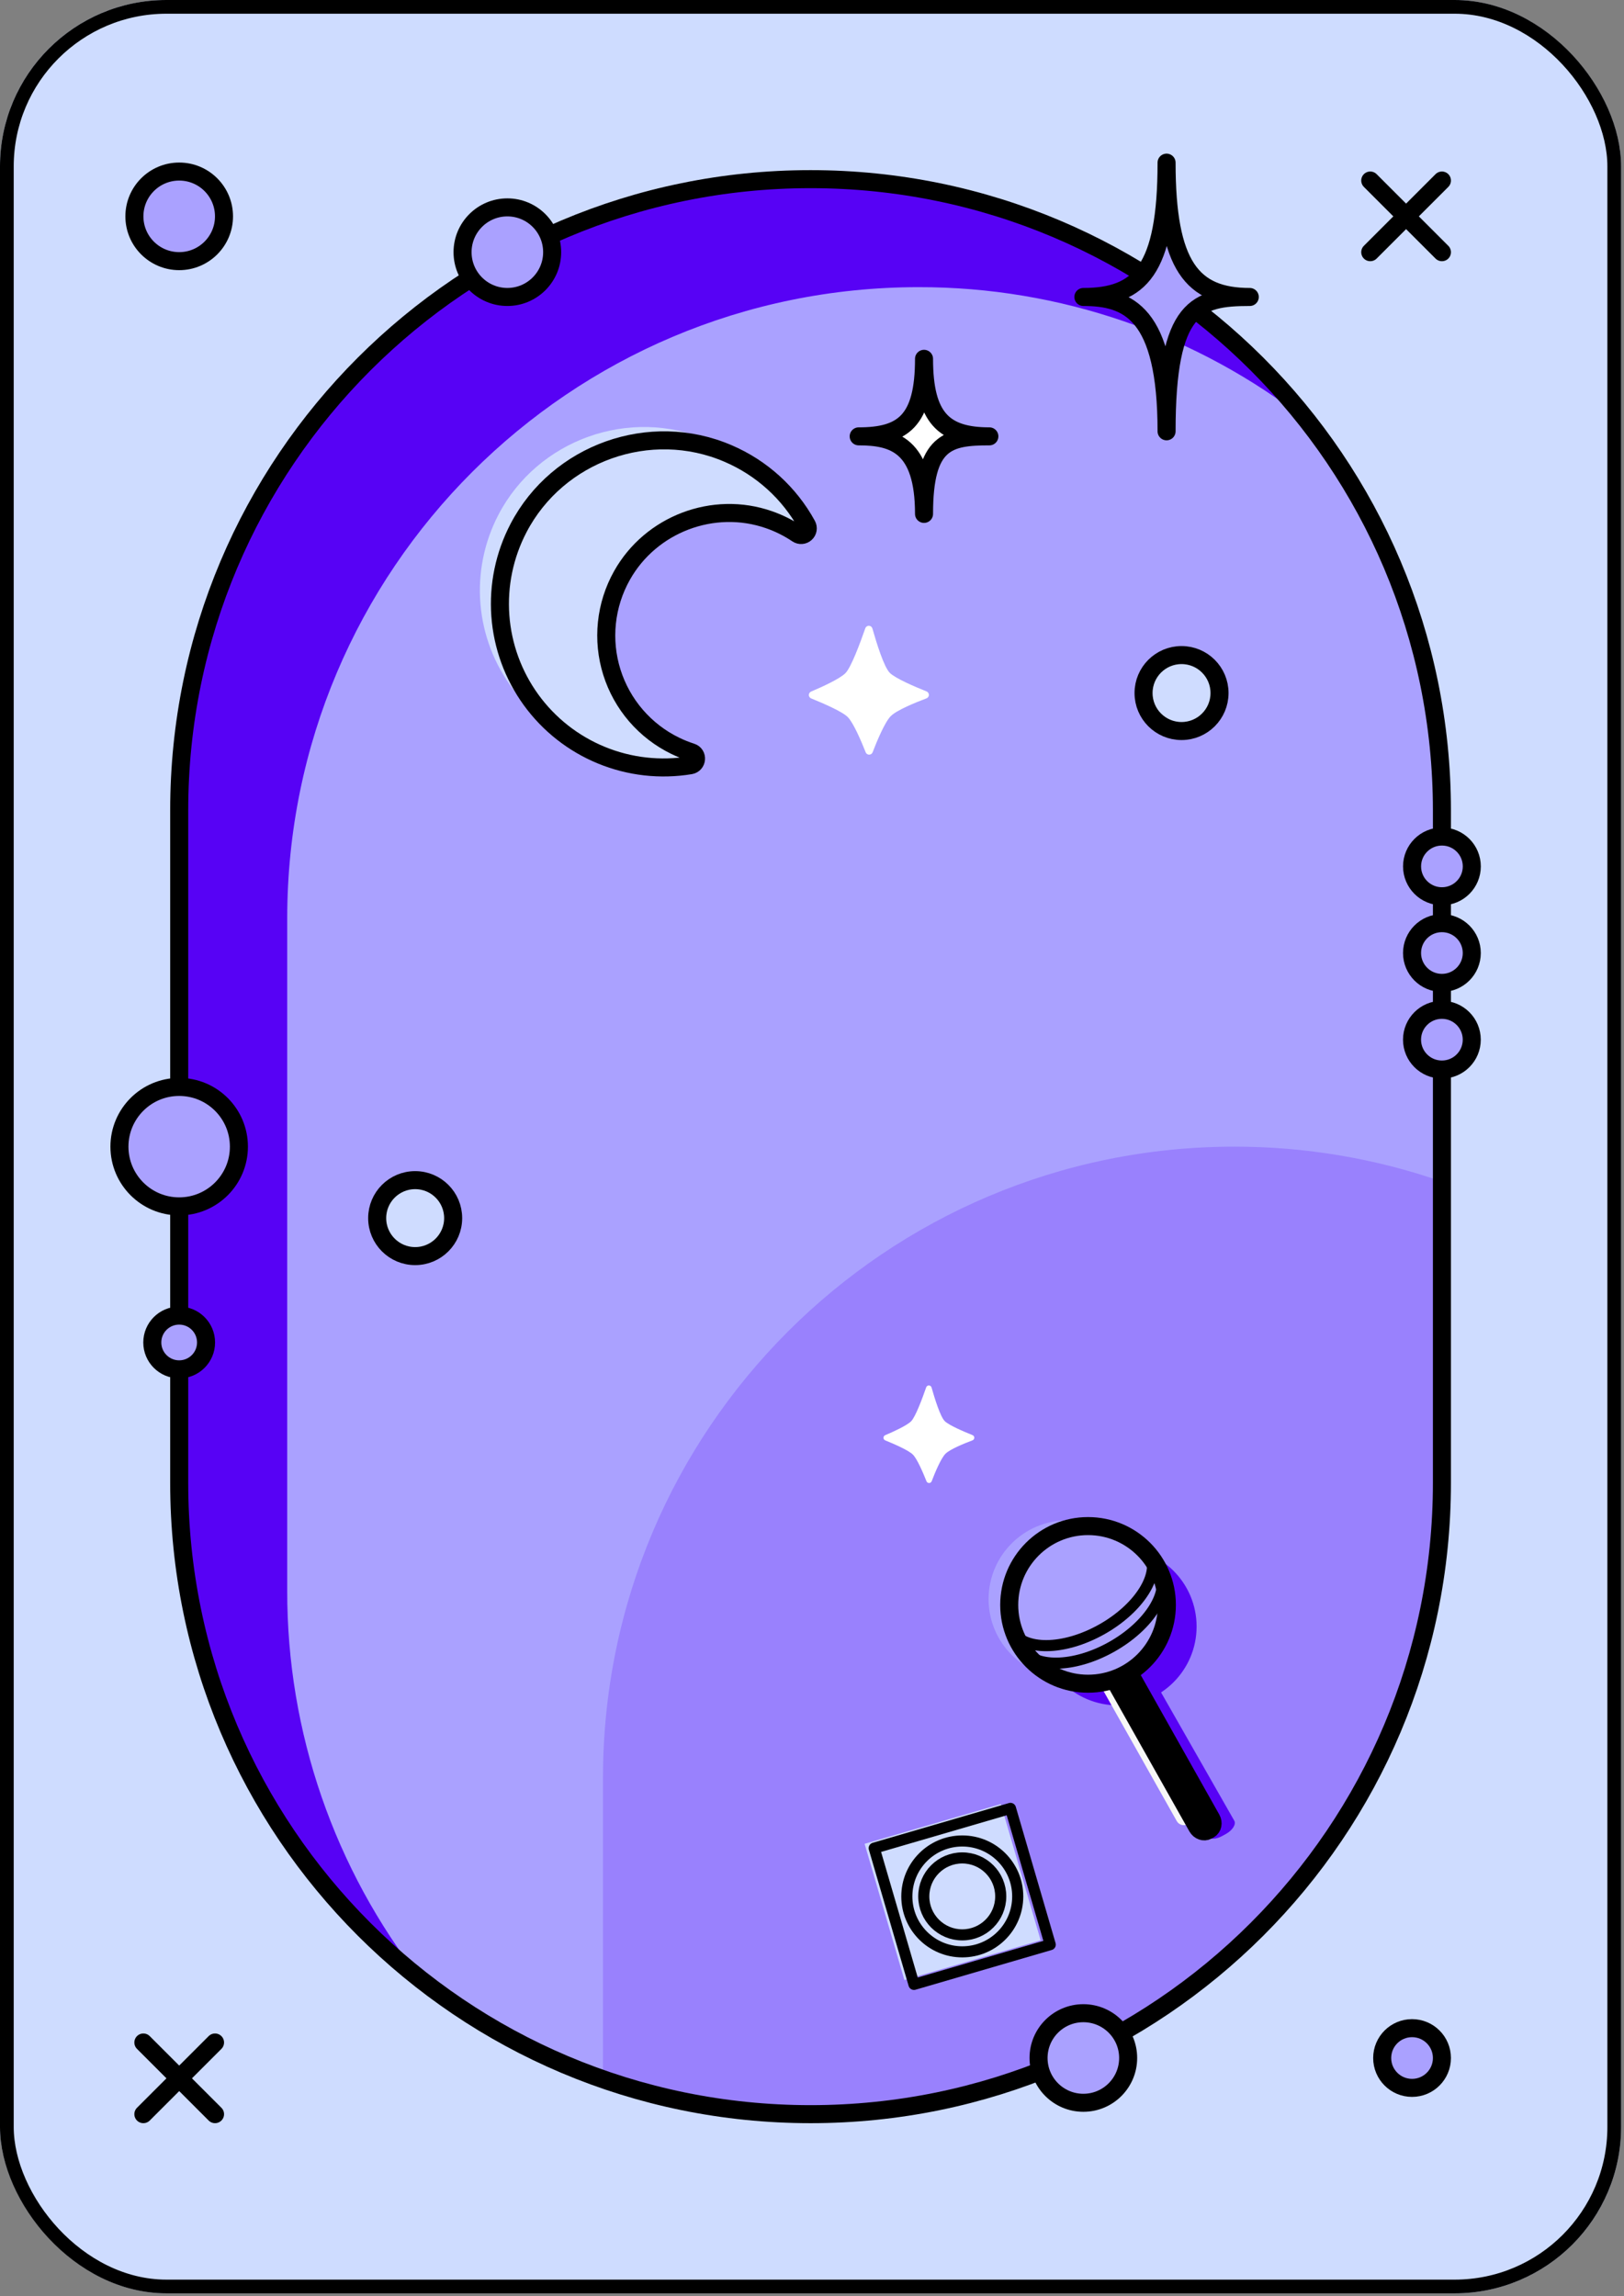
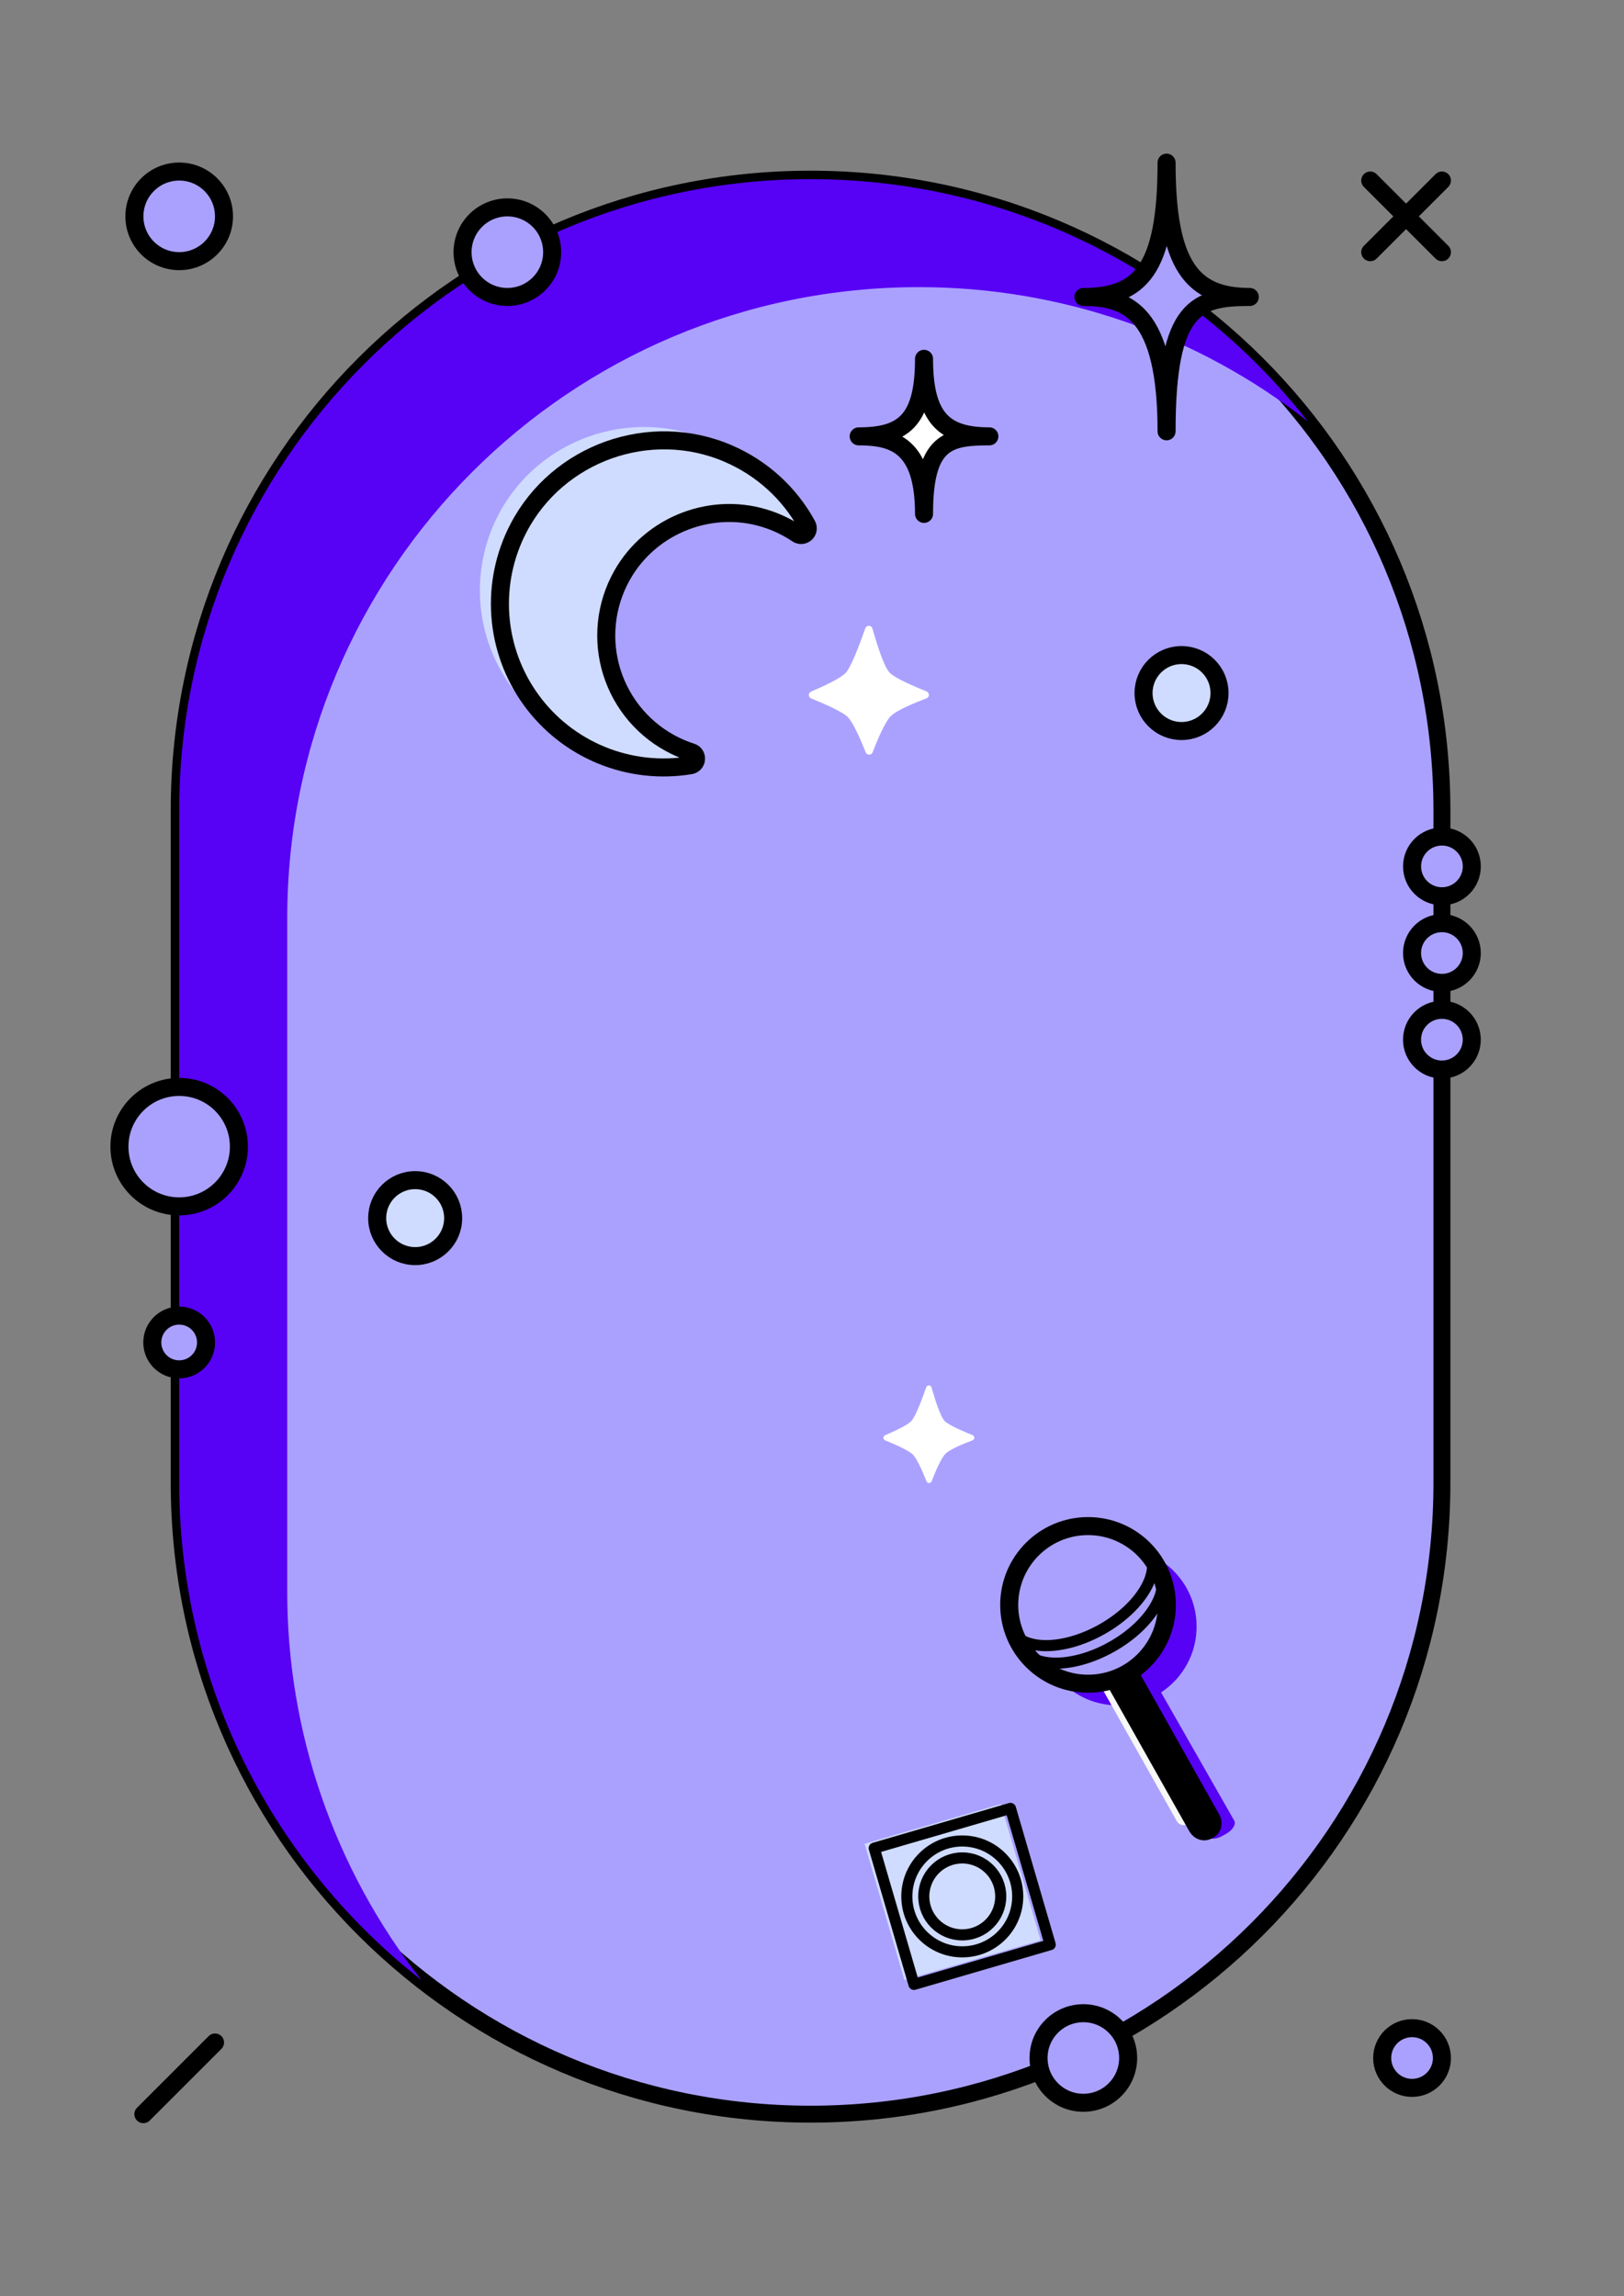
<svg xmlns="http://www.w3.org/2000/svg" width="355" height="502" viewBox="0 0 355 502" fill="none">
  <rect x="0" y="0" width="355" height="502" fill="#808080" stroke="none" />
  <g clip-path="url(#clip0_1854_3155)">
    <g clip-path="url(#clip1_1854_3155)">
-       <path d="M354.37 0L0.002 0L0.002 501.391L354.37 501.391L354.37 0Z" fill="#CEDCFF" />
      <path d="M315.198 177.181C315.198 100.958 253.407 39.168 177.185 39.168C100.962 39.168 39.172 100.958 39.172 177.181L39.172 324.203C39.172 400.426 100.962 462.216 177.185 462.216C253.407 462.216 315.198 400.426 315.198 324.203L315.198 177.181Z" fill="#AAA1FF" stroke="black" stroke-width="3.702" stroke-miterlimit="10" />
      <path d="M62.784 347.816L62.784 200.793C62.784 124.571 124.575 62.78 200.797 62.78C231.642 62.732 261.605 73.062 285.867 92.109C260.604 59.879 221.312 39.168 177.185 39.168C100.963 39.168 39.172 100.959 39.172 177.181L39.172 324.203C39.172 368.336 59.883 407.622 92.113 432.885C73.066 408.624 62.736 378.66 62.784 347.816V347.816Z" fill="#5702F5" />
-       <path opacity="0.2" d="M269.824 250.691C193.602 250.691 131.811 312.483 131.811 388.704V454.583C146.4 459.651 161.737 462.231 177.181 462.216V462.216C253.403 462.216 315.194 400.424 315.194 324.203V258.325C300.605 253.256 285.268 250.676 269.824 250.691V250.691Z" fill="#5702F5" />
-       <path d="M315.198 177.181C315.198 100.958 253.407 39.168 177.185 39.168C100.962 39.168 39.172 100.958 39.172 177.181L39.172 324.203C39.172 400.426 100.962 462.216 177.185 462.216C253.407 462.216 315.198 400.426 315.198 324.203L315.198 177.181Z" stroke="black" stroke-width="3.942" stroke-miterlimit="10" />
      <path d="M39.166 263.747C46.378 263.747 52.224 257.901 52.224 250.69C52.224 243.479 46.378 237.633 39.166 237.633C31.955 237.633 26.109 243.479 26.109 250.69C26.109 257.901 31.955 263.747 39.166 263.747Z" fill="#AAA1FF" stroke="black" stroke-width="3.942" stroke-miterlimit="10" />
      <path d="M299.531 55.137L315.2 39.469" stroke="black" stroke-width="3.942" stroke-linecap="round" stroke-linejoin="round" />
      <path d="M315.2 55.137L299.531 39.469" stroke="black" stroke-width="3.942" stroke-linecap="round" stroke-linejoin="round" />
      <path d="M31.338 462.215L47.006 446.547" stroke="black" stroke-width="3.942" stroke-linecap="round" stroke-linejoin="round" />
-       <path d="M47.006 462.215L31.338 446.547" stroke="black" stroke-width="3.942" stroke-linecap="round" stroke-linejoin="round" />
      <path d="M110.906 64.925C116.314 64.925 120.699 60.541 120.699 55.133C120.699 49.724 116.314 45.34 110.906 45.34C105.498 45.34 101.113 49.724 101.113 55.133C101.113 60.541 105.498 64.925 110.906 64.925Z" fill="#AAA1FF" stroke="black" stroke-width="3.942" stroke-miterlimit="10" />
      <path d="M236.816 459.728C242.225 459.728 246.609 455.344 246.609 449.935C246.609 444.527 242.225 440.143 236.816 440.143C231.408 440.143 227.023 444.527 227.023 449.935C227.023 455.344 231.408 459.728 236.816 459.728Z" fill="#AAA1FF" stroke="black" stroke-width="3.942" stroke-miterlimit="10" />
      <path d="M39.172 57.093C44.58 57.093 48.965 52.709 48.965 47.301C48.965 41.892 44.58 37.508 39.172 37.508C33.763 37.508 29.379 41.892 29.379 47.301C29.379 52.709 33.763 57.093 39.172 57.093Z" fill="#AAA1FF" stroke="black" stroke-width="3.942" stroke-miterlimit="10" />
      <path d="M315.2 195.948C318.806 195.948 321.729 193.025 321.729 189.419C321.729 185.814 318.806 182.891 315.2 182.891C311.595 182.891 308.672 185.814 308.672 189.419C308.672 193.025 311.595 195.948 315.2 195.948Z" fill="#AAA1FF" stroke="black" stroke-width="3.942" stroke-miterlimit="10" />
      <path d="M315.196 214.887C318.802 214.887 321.725 211.964 321.725 208.359C321.725 204.753 318.802 201.83 315.196 201.83C311.591 201.83 308.668 204.753 308.668 208.359C308.668 211.964 311.591 214.887 315.196 214.887Z" fill="#AAA1FF" stroke="black" stroke-width="3.942" stroke-miterlimit="10" />
      <path d="M315.193 233.832C318.798 233.832 321.721 230.91 321.721 227.304C321.721 223.698 318.798 220.775 315.193 220.775C311.587 220.775 308.664 223.698 308.664 227.304C308.664 230.91 311.587 233.832 315.193 233.832Z" fill="#AAA1FF" stroke="black" stroke-width="3.942" stroke-miterlimit="10" />
      <path d="M308.669 456.469C312.275 456.469 315.198 453.546 315.198 449.941C315.198 446.335 312.275 443.412 308.669 443.412C305.064 443.412 302.141 446.335 302.141 449.941C302.141 453.546 305.064 456.469 308.669 456.469Z" fill="#AAA1FF" stroke="black" stroke-width="3.942" stroke-miterlimit="10" />
      <path d="M236.822 64.928C249.143 64.928 255.008 59.157 255.008 35.56C255.008 58.079 260.586 64.928 273.194 64.928C261.599 64.928 255.008 66.89 255.008 94.296C255.008 68.355 246.636 64.928 236.822 64.928Z" fill="#AAA1FF" stroke="black" stroke-width="3.942" stroke-linejoin="round" />
      <path d="M218.788 394.416L189.002 403.109L197.695 432.895L227.481 424.202L218.788 394.416Z" fill="#CFDCFF" />
      <path d="M220.884 395.365L191.098 404.059L199.791 433.845L229.577 425.152L220.884 395.365Z" stroke="black" stroke-width="2.426" stroke-linejoin="round" />
      <path d="M210.35 426.729C217.043 426.729 222.47 421.303 222.47 414.61C222.47 407.916 217.043 402.49 210.35 402.49C203.657 402.49 198.23 407.916 198.23 414.61C198.23 421.303 203.657 426.729 210.35 426.729Z" stroke="black" stroke-width="2.426" stroke-linejoin="round" />
      <path d="M210.345 423.018C214.99 423.018 218.756 419.252 218.756 414.607C218.756 409.961 214.99 406.195 210.345 406.195C205.699 406.195 201.934 409.961 201.934 414.607C201.934 419.252 205.699 423.018 210.345 423.018Z" stroke="black" stroke-width="2.426" stroke-linejoin="round" />
      <path d="M263.894 401.424L240.114 359.746C239.673 358.963 240.464 357.686 241.885 356.874L242.653 356.435C244.073 355.625 245.583 355.597 246.024 356.372L269.804 398.05C270.247 398.834 269.454 400.111 268.036 400.923L267.252 401.359C265.842 402.174 264.338 402.2 263.894 401.424Z" fill="#5702F5" />
      <path d="M244.341 372.839C253.857 372.839 261.571 365.125 261.571 355.609C261.571 346.093 253.857 338.379 244.341 338.379C234.825 338.379 227.111 346.093 227.111 355.609C227.111 365.125 234.825 372.839 244.341 372.839Z" fill="#5702F5" />
      <path d="M232.666 349.826L232.206 350.085C231.357 350.563 231.056 351.64 231.534 352.489L257.235 398.139C257.714 398.989 258.79 399.29 259.64 398.811L260.099 398.553C260.949 398.074 261.25 396.998 260.772 396.148L235.07 350.499C234.592 349.649 233.515 349.348 232.666 349.826Z" fill="#F7F7F7" />
      <path d="M233.33 366.847C242.846 366.847 250.56 359.133 250.56 349.617C250.56 340.101 242.846 332.387 233.33 332.387C223.814 332.387 216.1 340.101 216.1 349.617C216.1 359.133 223.814 366.847 233.33 366.847Z" fill="#AAA1FF" />
      <path d="M236.885 351.244L236.488 351.467C235.755 351.88 235.548 352.904 236.026 353.753L261.728 399.403C262.206 400.252 263.188 400.606 263.922 400.193L264.319 399.97C265.052 399.557 265.259 398.533 264.781 397.684L239.08 352.034C238.601 351.184 237.619 350.83 236.885 351.244Z" fill="#F7F7F7" stroke="black" stroke-width="4" stroke-linejoin="round" />
      <path d="M237.841 368.107C247.357 368.107 255.071 360.392 255.071 350.877C255.071 341.361 247.357 333.646 237.841 333.646C228.326 333.646 220.611 341.361 220.611 350.877C220.611 360.392 228.326 368.107 237.841 368.107Z" fill="#AAA1FF" stroke="black" stroke-width="3.942" stroke-linejoin="round" />
      <path d="M253.395 343.225C255.985 347.826 251.334 355.36 243.004 360.047C234.674 364.735 225.821 364.811 223.23 360.207" stroke="black" stroke-width="2.426" stroke-linejoin="round" />
      <path d="M251.235 339.395C253.825 343.996 249.174 351.53 240.844 356.22C232.514 360.91 223.661 360.98 221.07 356.377" stroke="black" stroke-width="2.426" stroke-linejoin="round" />
      <path d="M143.261 160.141C139.97 158.546 137.041 156.295 134.653 153.527C132.264 150.758 130.468 147.53 129.374 144.041C128.28 140.552 127.911 136.876 128.29 133.24C128.67 129.603 129.789 126.082 131.58 122.894C137.871 111.652 151.575 106.442 163.734 110.699C166.336 111.605 168.783 112.905 170.991 114.553C171.195 114.701 171.443 114.777 171.695 114.768C171.947 114.758 172.189 114.665 172.381 114.502C172.574 114.34 172.706 114.117 172.758 113.87C172.809 113.624 172.777 113.367 172.665 113.141C168.897 105.55 162.546 99.552 154.753 96.224C137.698 88.888 117.549 96.073 108.96 112.53C105.826 118.535 104.461 125.306 105.024 132.057C105.588 138.807 108.056 145.259 112.142 150.662C116.228 156.065 121.763 160.196 128.105 162.577C134.447 164.957 141.335 165.488 147.966 164.108C148.216 164.054 148.44 163.917 148.602 163.72C148.764 163.522 148.854 163.276 148.858 163.021C148.861 162.765 148.778 162.516 148.622 162.314C148.466 162.112 148.246 161.969 147.998 161.909C146.367 161.469 144.781 160.878 143.261 160.141V160.141Z" fill="#CFDCFF" />
      <path d="M147.638 163.069C144.348 161.475 141.418 159.224 139.03 156.455C136.642 153.686 134.846 150.458 133.752 146.969C132.657 143.48 132.289 139.805 132.668 136.168C133.047 132.531 134.167 129.011 135.957 125.823C142.248 114.594 155.953 109.371 168.112 113.627C170.301 114.389 172.383 115.43 174.306 116.725C174.577 116.907 174.902 116.994 175.228 116.969C175.555 116.945 175.863 116.812 176.105 116.59C176.346 116.369 176.506 116.074 176.558 115.751C176.611 115.428 176.553 115.097 176.395 114.81C172.563 107.8 166.486 102.281 159.139 99.142C142.084 91.806 121.931 98.99 113.345 115.448C110.265 121.344 108.89 127.984 109.374 134.619C109.859 141.254 112.184 147.623 116.089 153.01C119.994 158.396 125.323 162.587 131.478 165.112C137.634 167.637 144.371 168.395 150.934 167.302C152.42 167.041 152.595 164.952 151.161 164.479C149.955 164.093 148.778 163.622 147.638 163.069V163.069Z" fill="#CFDCFF" stroke="black" stroke-width="3.942" stroke-linejoin="round" />
      <path d="M177.313 152.694C177.164 152.632 177.037 152.528 176.948 152.395C176.858 152.261 176.811 152.104 176.811 151.943C176.811 151.782 176.858 151.625 176.948 151.491C177.037 151.358 177.164 151.253 177.313 151.192C179.663 150.195 183.554 148.427 184.8 147.181C186.046 145.935 188.02 140.605 189.151 137.36C189.207 137.195 189.314 137.054 189.457 136.955C189.599 136.856 189.77 136.806 189.943 136.811C190.117 136.816 190.284 136.877 190.421 136.984C190.557 137.091 190.656 137.239 190.702 137.407C191.613 140.616 193.237 145.836 194.504 147.105C195.718 148.317 199.975 150.137 202.542 151.166C202.694 151.227 202.824 151.332 202.915 151.468C203.007 151.604 203.055 151.765 203.053 151.929C203.051 152.093 203 152.252 202.906 152.386C202.812 152.52 202.68 152.623 202.526 152.681C200.051 153.613 196.032 155.258 194.734 156.548C193.436 157.838 191.71 161.967 190.749 164.474C190.69 164.627 190.586 164.758 190.45 164.85C190.315 164.943 190.155 164.993 189.991 164.993C189.828 164.993 189.668 164.943 189.532 164.85C189.397 164.758 189.293 164.627 189.234 164.474C188.257 162.011 186.552 158.016 185.317 156.773C184.082 155.53 179.817 153.71 177.313 152.694Z" fill="white" />
      <path d="M193.504 314.905C193.392 314.859 193.295 314.78 193.227 314.679C193.159 314.578 193.123 314.459 193.123 314.337C193.123 314.215 193.159 314.096 193.227 313.995C193.295 313.894 193.392 313.815 193.504 313.769C195.28 313.014 198.223 311.68 199.166 310.734C200.109 309.789 201.608 305.773 202.459 303.313C202.502 303.189 202.583 303.082 202.691 303.007C202.799 302.933 202.928 302.895 203.059 302.899C203.19 302.902 203.316 302.948 203.42 303.028C203.523 303.109 203.598 303.22 203.634 303.347C204.321 305.775 205.551 309.726 206.507 310.685C207.423 311.601 210.646 312.977 212.589 313.756C212.704 313.801 212.803 313.881 212.872 313.984C212.942 314.087 212.978 314.209 212.977 314.333C212.975 314.458 212.936 314.579 212.864 314.68C212.793 314.782 212.692 314.859 212.575 314.902C210.703 315.607 207.663 316.853 206.682 317.829C205.7 318.806 204.391 321.927 203.665 323.836C203.622 323.952 203.543 324.052 203.441 324.123C203.339 324.194 203.218 324.232 203.093 324.232C202.969 324.232 202.848 324.194 202.746 324.123C202.644 324.052 202.565 323.952 202.522 323.836C201.783 321.974 200.49 318.952 199.55 318.012C198.61 317.072 195.403 315.672 193.504 314.905Z" fill="white" />
      <path d="M187.707 95.4C197.382 95.4 201.989 92.068 201.989 78.447C201.989 91.444 206.371 95.4 216.271 95.4C207.165 95.4 201.989 96.531 201.989 112.351C201.989 97.377 195.416 95.4 187.707 95.4Z" fill="white" stroke="black" stroke-width="3.942" stroke-linejoin="round" />
      <path d="M258.279 159.825C262.865 159.825 266.583 156.107 266.583 151.521C266.583 146.935 262.865 143.217 258.279 143.217C253.693 143.217 249.975 146.935 249.975 151.521C249.975 156.107 253.693 159.825 258.279 159.825Z" fill="#CFDCFF" stroke="black" stroke-width="3.942" stroke-linejoin="round" />
      <path d="M90.754 274.62C95.34 274.62 99.058 270.902 99.058 266.316C99.058 261.73 95.34 258.012 90.754 258.012C86.167 258.012 82.449 261.73 82.449 266.316C82.449 270.902 86.167 274.62 90.754 274.62Z" fill="#CFDCFF" stroke="black" stroke-width="3.942" stroke-linejoin="round" />
      <path d="M39.167 299.378C42.412 299.378 45.042 296.748 45.042 293.503C45.042 290.258 42.412 287.627 39.167 287.627C35.922 287.627 33.291 290.258 33.291 293.503C33.291 296.748 35.922 299.378 39.167 299.378Z" fill="#AAA1FF" stroke="black" stroke-width="3.942" stroke-linejoin="round" />
    </g>
  </g>
-   <rect x="1.5" y="1.5" width="351.368" height="498.391" rx="34.885" stroke="black" stroke-width="3" />
  <defs>
    <clipPath id="clip0_1854_3155">
      <rect width="354.368" height="501.391" rx="36.385" fill="white" />
    </clipPath>
    <clipPath id="clip1_1854_3155">
      <rect width="354.368" height="501.391" fill="white" transform="translate(0.002)" />
    </clipPath>
  </defs>
</svg>